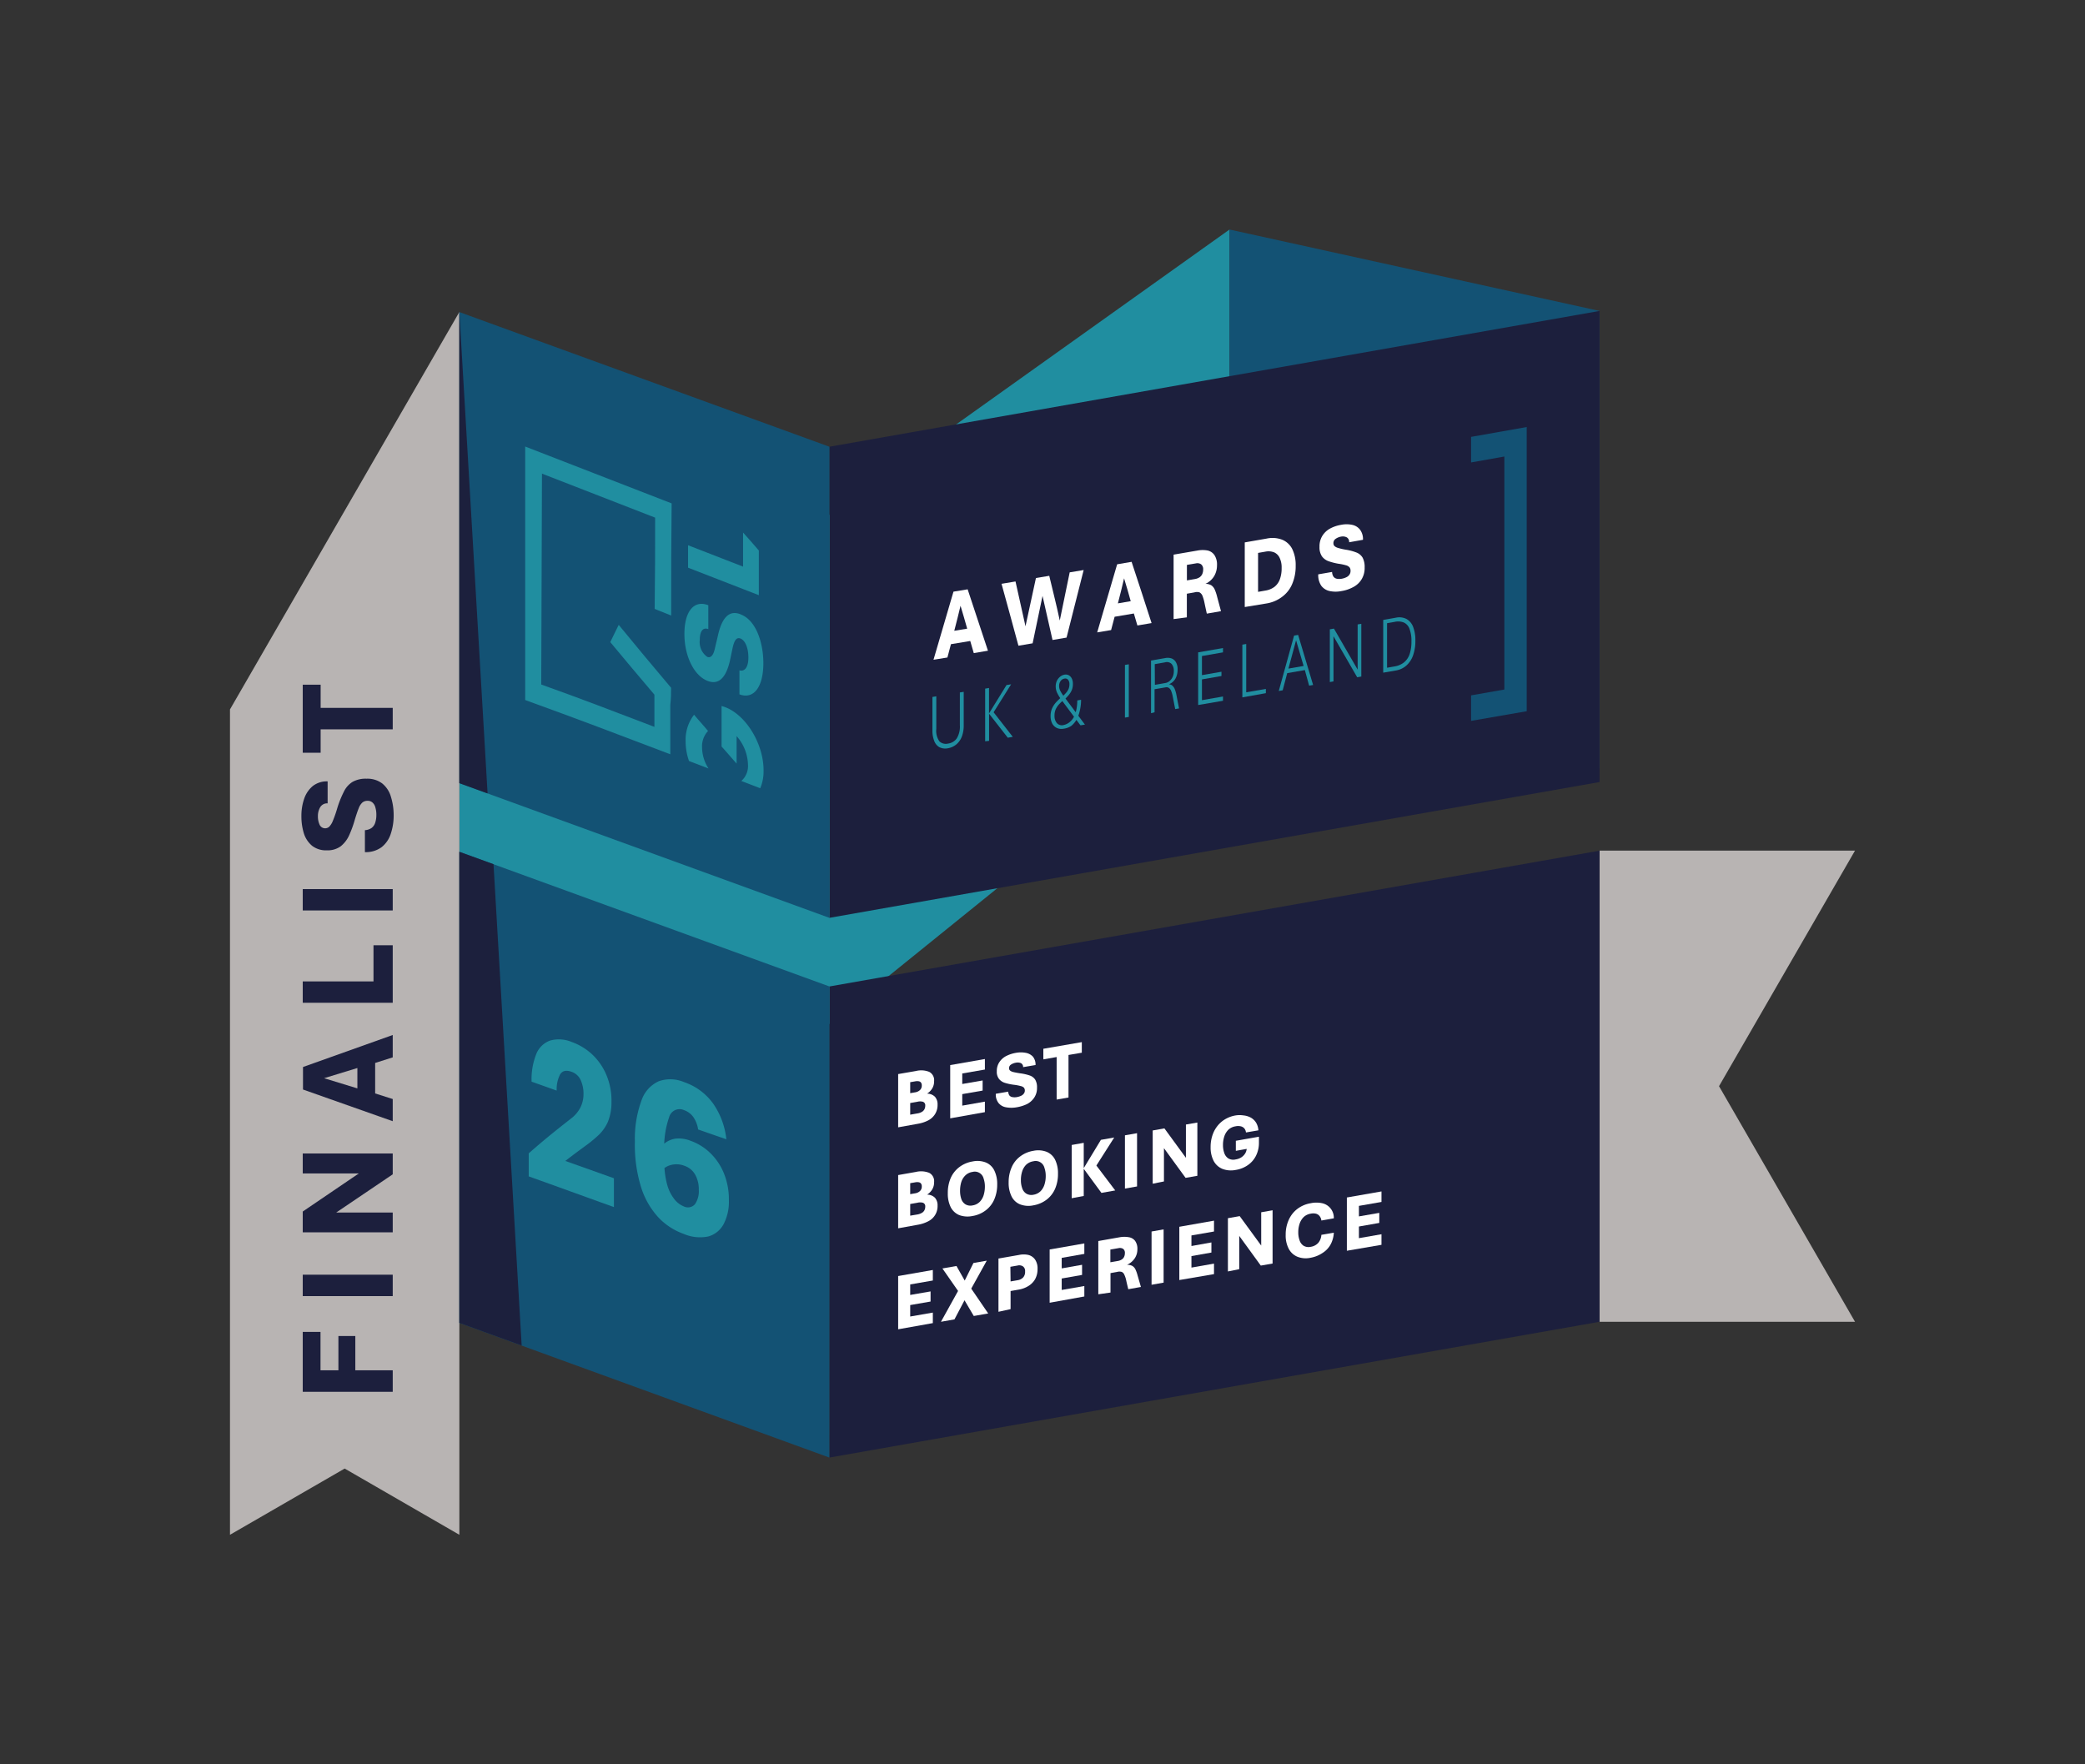
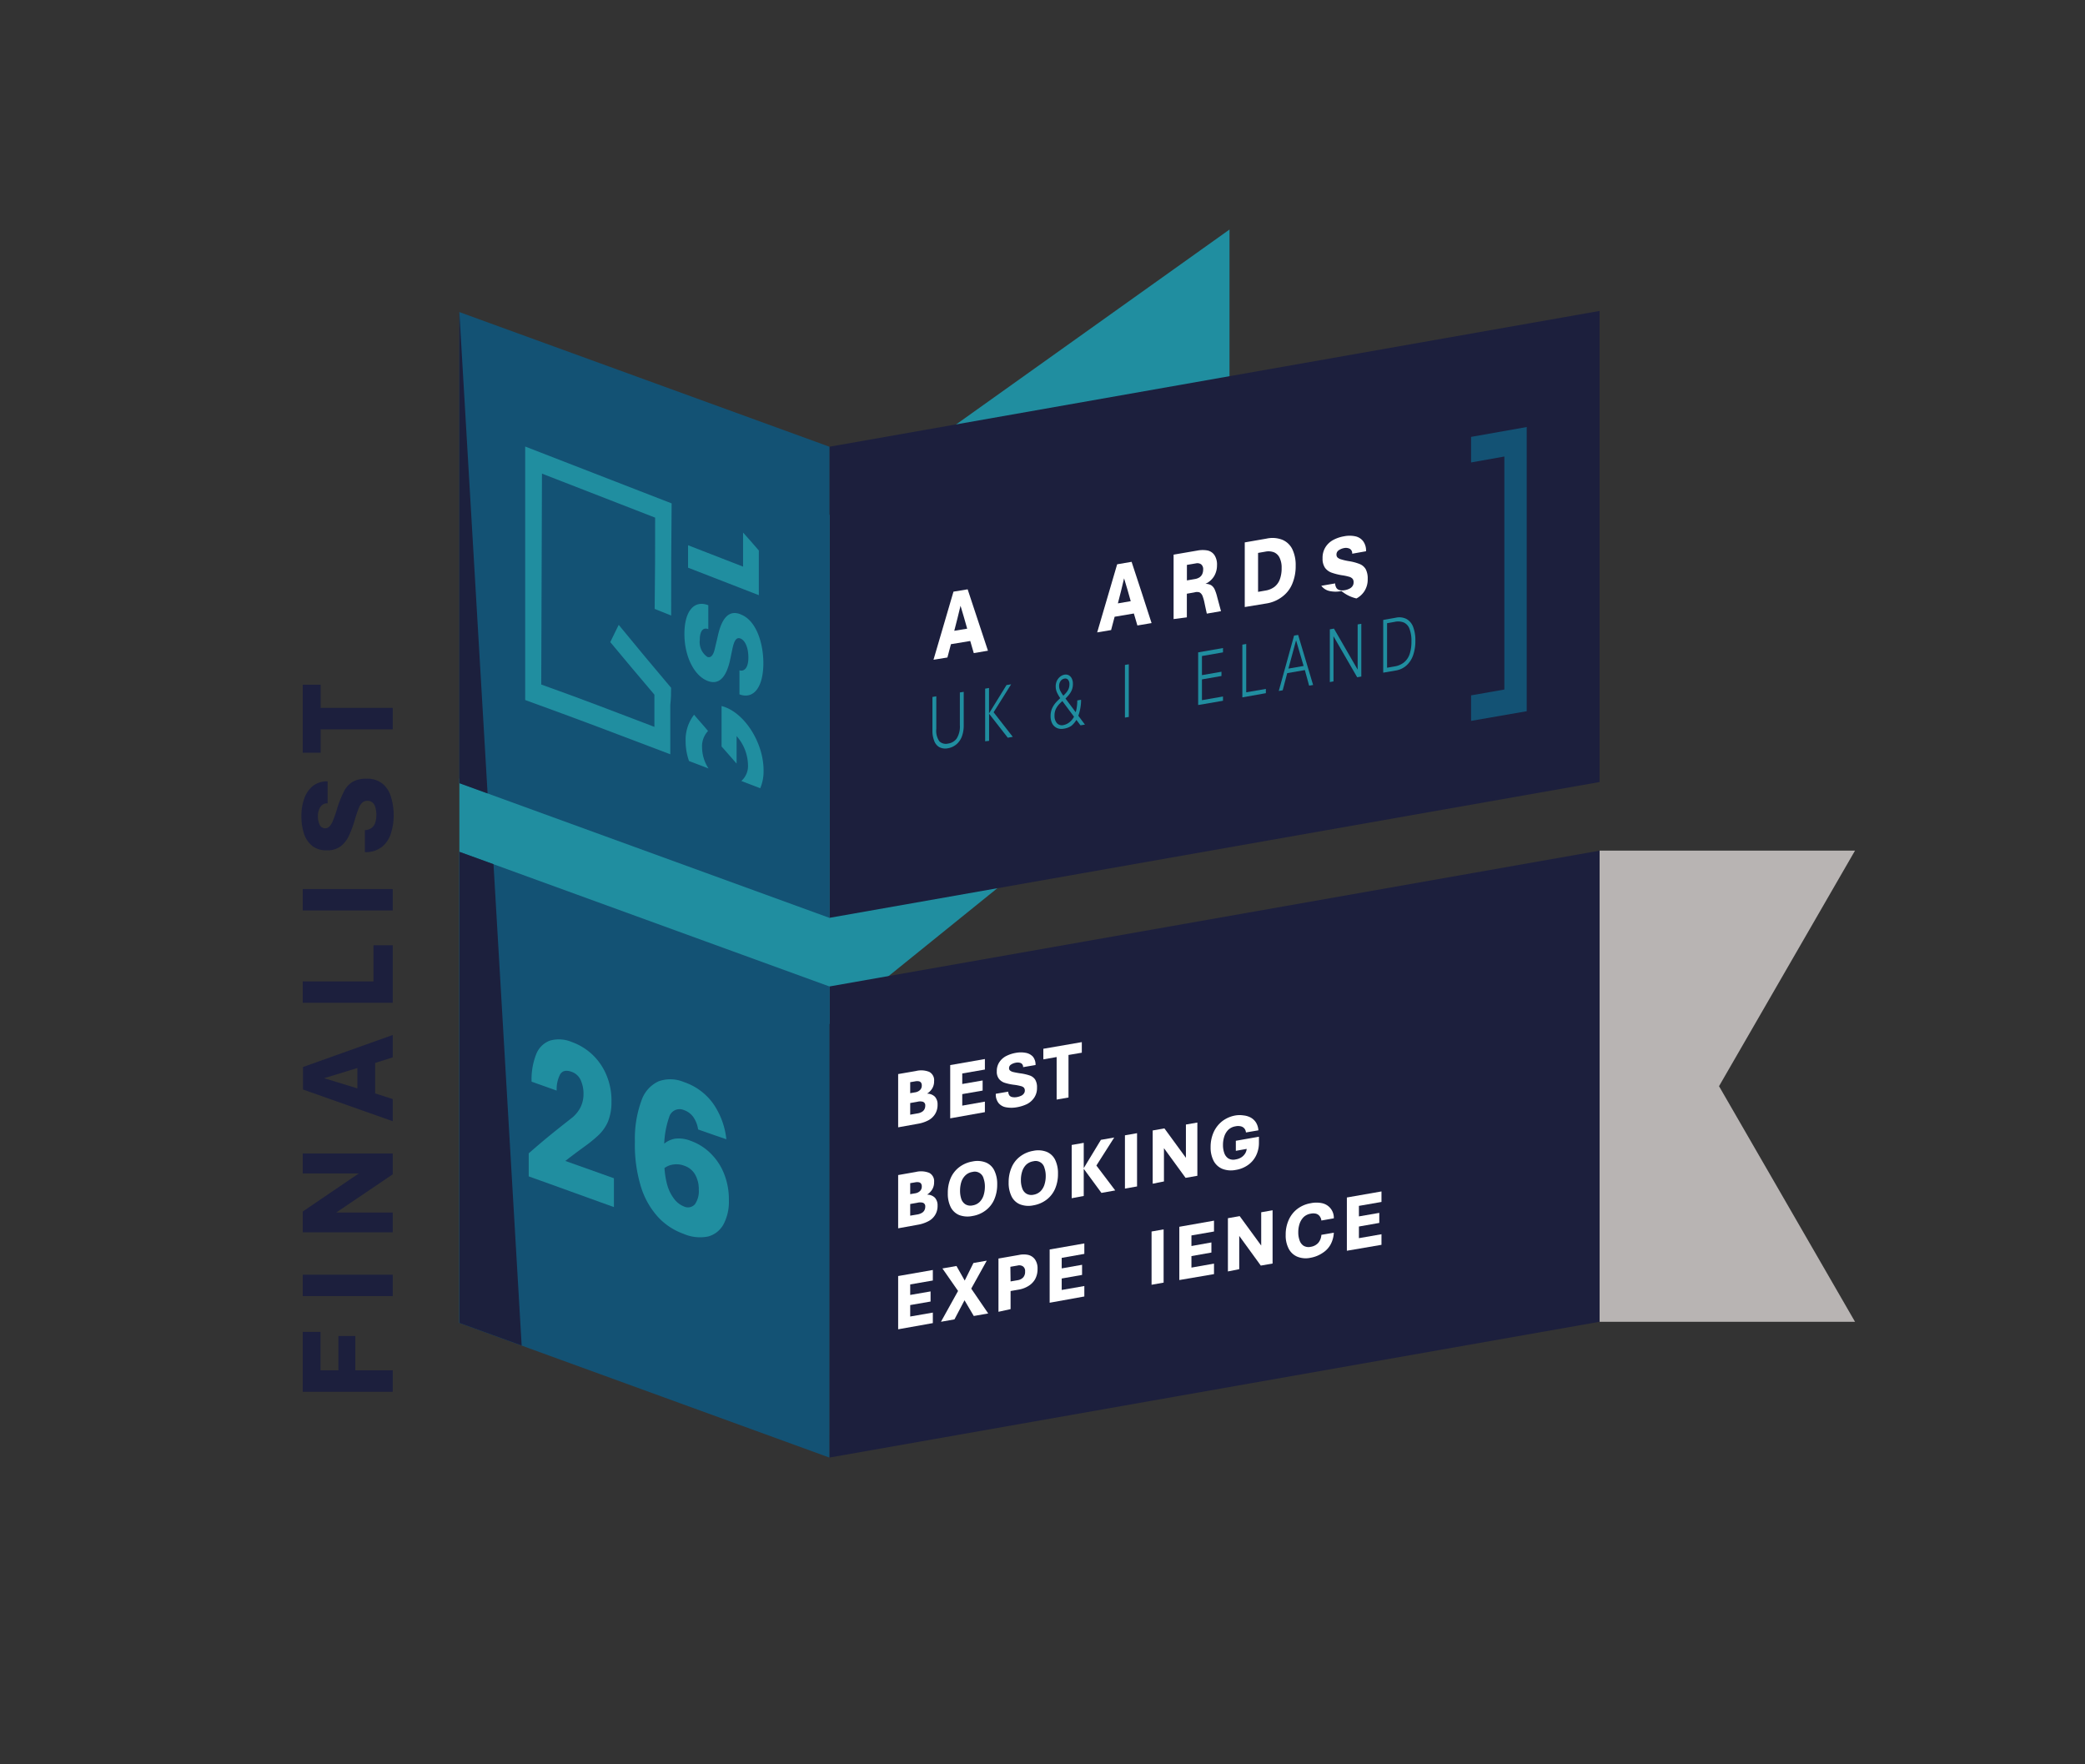
<svg xmlns="http://www.w3.org/2000/svg" viewBox="0 0 313.23 265.04">
  <rect x="0" y="0" width="313.23" height="265.04" fill="#333333" stroke="none" />
  <defs>
    <style>.cls-1{fill:#208ea0;}.cls-2{fill:#135274;}.cls-3{fill:#b8b4b3;}.cls-4{fill:#1c1f3d;}.cls-5{fill:#1c203d;}.cls-6{fill:#fff;}.cls-7{fill:none;}</style>
  </defs>
  <g id="Do_Not_Edit" data-name="Do Not Edit">
    <polygon class="cls-1" points="69.01 116.96 184.71 34.48 184.71 105.25 69.01 198.73 69.01 116.96" />
-     <polygon class="cls-2" points="184.71 34.48 184.71 95.25 240.3 115.48 240.3 46.71 184.71 34.48" />
-     <polygon class="cls-3" points="34.55 106.57 34.55 230.56 51.78 220.61 51.78 220.61 69.01 230.56 69.01 46.87 34.55 106.57" />
    <polygon class="cls-3" points="278.68 127.78 240.3 127.78 240.3 198.56 278.68 198.56 258.25 163.17 258.25 163.17 278.68 127.78" />
    <polygon class="cls-4" points="240.3 127.79 124.6 148.19 124.6 218.96 240.3 198.56 240.3 127.79" />
    <polygon class="cls-2" points="69.01 127.96 69.01 198.73 124.6 218.96 124.61 148.19 69.01 127.96" />
    <polygon class="cls-4" points="240.3 46.71 124.6 67.11 124.6 137.88 240.3 117.48 240.3 46.71" />
    <polygon class="cls-2" points="69.01 46.88 69.01 117.65 124.6 137.88 124.61 67.11 69.01 46.88" />
    <path class="cls-4" d="M59,209.08H45.48v-9h2.67v5.77h2.69v-5.15h2.54v5.15H59Z" />
    <path class="cls-4" d="M59,194.7H45.48v-3.21H59Z" />
    <path class="cls-4" d="M59,185.12H45.48V182l8.42-5.72H45.48v-3H59v3.13l-8.49,5.74H59Z" />
    <path class="cls-4" d="M59,168.43l-13.48-4.76v-3.38L59,155.48v3.36l-2.64.84v4.58l2.64.84Zm-5.31-4.93v-3.06l-5,1.53Z" />
    <path class="cls-4" d="M59,150.64H45.48v-3.21H56.11V142H59Z" />
    <path class="cls-4" d="M59,136.77H45.48v-3.21H59Z" />
    <path class="cls-4" d="M59.14,122.44a8.62,8.62,0,0,1-.44,2.83,4.19,4.19,0,0,1-1.38,2,4,4,0,0,1-2.5.74v-3.3a1.94,1.94,0,0,0,1-.33,1.59,1.59,0,0,0,.55-.8,3.68,3.68,0,0,0,.17-1.16,3.73,3.73,0,0,0-.15-1.13,1.43,1.43,0,0,0-.43-.73,1.05,1.05,0,0,0-.73-.26,1.2,1.2,0,0,0-.77.24,2.14,2.14,0,0,0-.56.85c-.17.41-.37,1-.6,1.76a16.64,16.64,0,0,1-.87,2.38,4.44,4.44,0,0,1-1.27,1.62,3.36,3.36,0,0,1-2.06.59,3.41,3.41,0,0,1-2.21-.68,4,4,0,0,1-1.23-1.84,8.63,8.63,0,0,1-.38-2.64,7.75,7.75,0,0,1,.42-2.6,4.24,4.24,0,0,1,1.29-1.9,3.42,3.42,0,0,1,2.23-.7v3.3a1.22,1.22,0,0,0-1.11.57,2.56,2.56,0,0,0-.35,1.35,3,3,0,0,0,.25,1.28.91.91,0,0,0,1.44.32,2.62,2.62,0,0,0,.55-.88,17.38,17.38,0,0,0,.66-1.89,15.06,15.06,0,0,1,1-2.5,3.49,3.49,0,0,1,1.3-1.47,4,4,0,0,1,2.1-.48,3.68,3.68,0,0,1,2.37.72,4,4,0,0,1,1.3,2A9.32,9.32,0,0,1,59.14,122.44Z" />
    <path class="cls-4" d="M59,109.56H48.17v3.52H45.48V102.86h2.69v3.48H59Z" />
    <polygon class="cls-5" points="74.14 129.82 69.01 127.96 69.01 198.73 78.37 202.13 74.14 129.82" />
    <polygon class="cls-5" points="69.01 46.88 69.01 117.65 73.25 119.19 69.01 46.88" />
    <path class="cls-6" d="M140.24,99.11l3-10.23,2.13-.35,3.05,9.22-2.13.36-.53-1.82-2.9.48c-.21.8-.32,1.2-.53,2Zm3.12-4.35,1.94-.32c-.39-1.37-.58-2.06-1-3.44C143.94,92.5,143.75,93.26,143.36,94.76Z" />
-     <path class="cls-6" d="M153,97c-1-3.72-1.52-5.58-2.54-9.3l2.1-.35,1.5,6.73,1.57-7.25,2-.33c.63,2.69,1,4,1.58,6.72.6-2.89.9-4.34,1.49-7.24l2.1-.35-2.57,10.15-2.11.36-1.5-6.62c-.6,2.85-.9,4.27-1.49,7.12Z" />
    <path class="cls-6" d="M164.83,95c1.2-4.1,1.8-6.14,3-10.23L170,84.4c1.21,3.68,1.82,5.52,3,9.2l-2.13.36-.53-1.8-2.89.49c-.21.79-.31,1.19-.53,2Zm3.11-4.36,1.93-.33c-.38-1.37-.58-2.06-1-3.43C168.52,88.38,168.33,89.14,167.94,90.64Z" />
    <path class="cls-6" d="M176.31,93V83.32l3.61-.62a4.09,4.09,0,0,1,1.52,0,1.7,1.7,0,0,1,1,.68,2.57,2.57,0,0,1,.39,1.54,3.17,3.17,0,0,1-.43,1.63,3,3,0,0,1-1.31,1.16,1.65,1.65,0,0,1,.89.22,1.52,1.52,0,0,1,.52.66,6.76,6.76,0,0,1,.36,1.1l.57,2.12-2.13.37c-.15-.67-.22-1-.36-1.67a6.27,6.27,0,0,0-.29-1,1.05,1.05,0,0,0-.44-.52,1.25,1.25,0,0,0-.77,0l-1.14.2v3.55Zm2-5.81,1.23-.21a1.78,1.78,0,0,0,.66-.25,1.2,1.2,0,0,0,.41-.48,1.65,1.65,0,0,0,.14-.68.92.92,0,0,0-.31-.8,1,1,0,0,0-.77-.14l-1.36.23Z" />
    <path class="cls-6" d="M187,91.19V81.48l3.28-.57a4.1,4.1,0,0,1,2.35.17,2.94,2.94,0,0,1,1.5,1.39,5.46,5.46,0,0,1,.52,2.51,6.76,6.76,0,0,1-.53,2.76,4.6,4.6,0,0,1-1.5,1.91,5.24,5.24,0,0,1-2.34,1Zm2-2.28,1.09-.19a3.1,3.1,0,0,0,1.37-.56,2.55,2.55,0,0,0,.81-1.13,4.77,4.77,0,0,0,.27-1.7,3.36,3.36,0,0,0-.3-1.53,1.65,1.65,0,0,0-.84-.83,2.35,2.35,0,0,0-1.31-.1l-1.09.19Z" />
-     <path class="cls-6" d="M201.53,88.79a4.38,4.38,0,0,1-1.77,0A2.13,2.13,0,0,1,198.5,88a2.86,2.86,0,0,1-.46-1.72l2.08-.36a1.36,1.36,0,0,0,.21.71.84.84,0,0,0,.5.31,2,2,0,0,0,.73,0,2.47,2.47,0,0,0,.71-.23,1.12,1.12,0,0,0,.46-.39.94.94,0,0,0,.16-.55.82.82,0,0,0-.14-.53,1.06,1.06,0,0,0-.54-.32,7.72,7.72,0,0,0-1.11-.23,9.1,9.1,0,0,1-1.5-.38,2.13,2.13,0,0,1-1-.73,2.4,2.4,0,0,1-.37-1.42,3,3,0,0,1,.43-1.67,3.12,3.12,0,0,1,1.16-1.09,5.33,5.33,0,0,1,1.66-.56,4.1,4.1,0,0,1,1.64,0,2,2,0,0,1,1.19.72,2.36,2.36,0,0,1,.45,1.53l-2.08.37a.77.77,0,0,0-.36-.74,1.33,1.33,0,0,0-.85-.11,2.1,2.1,0,0,0-.81.33.76.76,0,0,0-.34.67.61.61,0,0,0,.14.4,1.29,1.29,0,0,0,.56.3,8.57,8.57,0,0,0,1.18.27,7.56,7.56,0,0,1,1.58.42,1.85,1.85,0,0,1,.93.78,3,3,0,0,1,.3,1.47,3.23,3.23,0,0,1-.46,1.78,3.17,3.17,0,0,1-1.23,1.15A5.44,5.44,0,0,1,201.53,88.79Z" />
+     <path class="cls-6" d="M201.53,88.79a4.38,4.38,0,0,1-1.77,0A2.13,2.13,0,0,1,198.5,88l2.08-.36a1.36,1.36,0,0,0,.21.71.84.84,0,0,0,.5.31,2,2,0,0,0,.73,0,2.47,2.47,0,0,0,.71-.23,1.12,1.12,0,0,0,.46-.39.94.94,0,0,0,.16-.55.82.82,0,0,0-.14-.53,1.06,1.06,0,0,0-.54-.32,7.72,7.72,0,0,0-1.11-.23,9.1,9.1,0,0,1-1.5-.38,2.13,2.13,0,0,1-1-.73,2.4,2.4,0,0,1-.37-1.42,3,3,0,0,1,.43-1.67,3.12,3.12,0,0,1,1.16-1.09,5.33,5.33,0,0,1,1.66-.56,4.1,4.1,0,0,1,1.64,0,2,2,0,0,1,1.19.72,2.36,2.36,0,0,1,.45,1.53l-2.08.37a.77.77,0,0,0-.36-.74,1.33,1.33,0,0,0-.85-.11,2.1,2.1,0,0,0-.81.33.76.76,0,0,0-.34.67.61.61,0,0,0,.14.4,1.29,1.29,0,0,0,.56.3,8.57,8.57,0,0,0,1.18.27,7.56,7.56,0,0,1,1.58.42,1.85,1.85,0,0,1,.93.78,3,3,0,0,1,.3,1.47,3.23,3.23,0,0,1-.46,1.78,3.17,3.17,0,0,1-1.23,1.15A5.44,5.44,0,0,1,201.53,88.79Z" />
    <path class="cls-2" d="M221,69.47l5-.89v35l-5,.88v3.83l8.36-1.45V64.15L221,65.63Z" />
    <path class="cls-1" d="M100.82,103.32c-3.16-3.74-4.74-5.64-7.87-9.45-.51,1-.76,1.56-1.27,2.59,2.64,3.19,4,4.77,6.63,7.89,0,2,0,3,0,4.84-6.89-2.62-10.4-4-17-6.36q.06-15.84.11-31.68l17,6.61c0,5.14,0,8-.07,13.71l2.48,1c0-7.11,0-10.75.07-16.85-8.72-3.39-13.14-5.1-22-8.54v38.08c8.27,3,12.89,4.76,21.8,8.15,0-2.8,0-4.31,0-7.41h0C100.81,104.85,100.81,104.34,100.82,103.32Z" />
    <path class="cls-1" d="M114.68,99.61c0-2.87-1-6.35-3.35-7.29h0l-.13-.06c-1.62-.62-2.75.46-3.36,3.28-.17.73-.26,1.09-.43,1.82-.23,1.08-.62,1.52-1.15,1.32a2.7,2.7,0,0,1-1.13-2.55c0-1.32.48-1.93,1.28-1.62h0c0-1.44,0-2.16,0-3.59h0c-2.13-.83-3.58.88-3.59,4.28s1.47,6.32,3.49,7.09c1.61.62,2.73-.39,3.34-3,.16-.74.23-1.11.39-1.86.33-1.57.77-1.67,1.21-1.51l0,0c.71.3,1.18,1.41,1.18,2.85,0,1.63-.67,2.14-1.34,1.93h0v3.61h0C113.25,105.11,114.68,103.19,114.68,99.61Z" />
    <path class="cls-1" d="M111.63,80v5.12l-8.26-3.21c0,1.32,0,2,0,3.37L114,89.41V82.7C113.07,81.61,112.59,81.07,111.63,80Z" />
    <path class="cls-1" d="M108.94,106.23a5.6,5.6,0,0,0-.54-.17v6.08c.9,1,1.36,1.55,2.26,2.57v-4.13a6.76,6.76,0,0,1,1.71,4.3,3,3,0,0,1-1,2.44l2.84,1.09a6.44,6.44,0,0,0,.5-2.62C114.75,111.9,112.19,107.47,108.94,106.23Z" />
    <path class="cls-1" d="M105.47,112.26a3.35,3.35,0,0,1,.9-2.45c-.84-1-1.26-1.45-2.1-2.44a6.15,6.15,0,0,0-1.27,3.95,9,9,0,0,0,.51,3l2.93,1.12A5.91,5.91,0,0,1,105.47,112.26Z" />
    <path class="cls-1" d="M142.43,112.4a1.94,1.94,0,0,1-1.35-.18,1.82,1.82,0,0,1-.76-1,4,4,0,0,1-.24-1.44v-5.08l.58-.1v4.91a2.76,2.76,0,0,0,.46,1.85,1.41,1.41,0,0,0,1.31.34,1.9,1.9,0,0,0,1.3-.77,3.41,3.41,0,0,0,.47-2v-4.91l.58-.09v5.08a4.75,4.75,0,0,1-.24,1.52,2.88,2.88,0,0,1-.75,1.19A2.65,2.65,0,0,1,142.43,112.4Z" />
    <path class="cls-1" d="M148,111.36v-7.91l.58-.1v3.82l2.63-4.26.69-.11L149.27,107l2.88,3.69-.75.13-2.81-3.6v4.07Z" />
    <path class="cls-1" d="M159.78,109.47a1.68,1.68,0,0,1-1-.11,1.54,1.54,0,0,1-.7-.66,2.39,2.39,0,0,1-.25-1.11,2.79,2.79,0,0,1,.25-1.23,3.57,3.57,0,0,1,.62-.91c.25-.26.51-.51.77-.74h.06a7.66,7.66,0,0,0,.57-.57,2.37,2.37,0,0,0,.41-.6,1.79,1.79,0,0,0,.15-.75,1,1,0,0,0-.2-.67.54.54,0,0,0-.54-.18.86.86,0,0,0-.58.36,1.22,1.22,0,0,0-.23.75,1.61,1.61,0,0,0,.19.75,5.72,5.72,0,0,0,.57.87l3.12,4.18-.67.11c-1.15-1.53-1.72-2.3-2.86-3.83a6.48,6.48,0,0,1-.62-1,2.26,2.26,0,0,1-.24-1,2,2,0,0,1,.18-.87,1.86,1.86,0,0,1,.49-.61,1.43,1.43,0,0,1,.65-.3,1,1,0,0,1,.66.1,1.11,1.11,0,0,1,.44.49,1.67,1.67,0,0,1,.16.76,2.33,2.33,0,0,1-.18,1,2.91,2.91,0,0,1-.46.73q-.28.33-.6.63h-.06c-.29.26-.55.5-.77.73a3,3,0,0,0-.51.76,2.43,2.43,0,0,0-.18,1,1.62,1.62,0,0,0,.35,1.07,1,1,0,0,0,1,.3,2.13,2.13,0,0,0,1-.51,2.5,2.5,0,0,0,.69-1,4.77,4.77,0,0,0,.28-1,7.24,7.24,0,0,0,.1-1.19l.57-.1a6.16,6.16,0,0,1-.07,1,7.43,7.43,0,0,1-.21,1,5.32,5.32,0,0,1-.32.83,3.22,3.22,0,0,1-.88,1.1A2.69,2.69,0,0,1,159.78,109.47Z" />
    <path class="cls-1" d="M169,107.8V99.89l.58-.1v7.91Z" />
-     <path class="cls-1" d="M172.92,107.14V99.23l2.17-.38a1.84,1.84,0,0,1,.91.06,1.26,1.26,0,0,1,.66.57,2.09,2.09,0,0,1,.25,1.12,2.79,2.79,0,0,1-.32,1.34,2,2,0,0,1-1,.86.81.81,0,0,1,.54.2,1.45,1.45,0,0,1,.36.53,4.84,4.84,0,0,1,.25.89c.15.79.23,1.19.39,2l-.58.1c-.15-.76-.22-1.14-.37-1.9a4.32,4.32,0,0,0-.22-.78,1,1,0,0,0-.33-.48.66.66,0,0,0-.55-.1l-1.63.28V107Zm.58-4.26,1.54-.27a1.36,1.36,0,0,0,.65-.29,1.81,1.81,0,0,0,.47-.61,2,2,0,0,0,.18-.86,1.59,1.59,0,0,0-.32-1.1,1,1,0,0,0-1-.25l-1.54.27Z" />
    <path class="cls-1" d="M180,105.91V98l3.73-.65V98l-3.16.55v2.87l2.93-.51v.64l-2.93.51v3.12l3.16-.55v.64Z" />
    <path class="cls-1" d="M186.64,104.76V96.84l.58-.1V104l2.95-.51v.64Z" />
    <path class="cls-1" d="M192.11,103.8l2.3-8.32.61-.1,2.25,7.52-.6.1c-.25-.94-.38-1.4-.64-2.34l-2.65.46c-.27,1-.4,1.55-.68,2.58Zm1.45-3.36,2.28-.4-1.13-3.85Z" />
    <path class="cls-1" d="M199.78,102.46V94.54l.62-.11c1.42,2.46,2.13,3.7,3.56,6.16V93.8l.55-.09v7.92l-.62.11c-1.42-2.47-2.13-3.7-3.56-6.16v6.78Z" />
    <path class="cls-1" d="M207.8,101.05V93.13l1.91-.34a2.4,2.4,0,0,1,1.58.19,2.27,2.27,0,0,1,1,1.18,5.51,5.51,0,0,1,.34,2.09,6.38,6.38,0,0,1-.34,2.19,3.68,3.68,0,0,1-1,1.53,3.11,3.11,0,0,1-1.58.75Zm.58-.74,1.13-.2a3,3,0,0,0,1.42-.61,2.71,2.71,0,0,0,.84-1.24,5.9,5.9,0,0,0,.27-1.91,5,5,0,0,0-.27-1.82,1.66,1.66,0,0,0-.84-1,2.33,2.33,0,0,0-1.42-.11l-1.13.2Z" />
    <path class="cls-7" d="M196.57,91.7l3.55-.63v28.5l-3.55.62v3.12l5.92-1V87.53l-5.92,1Z" />
  </g>
  <g id="txt_outlines" data-name="txt outlines">
    <path class="cls-1" d="M79.43,176.72v-3.46c2.42-2.12,3.72-3.16,6.33-5.21a4.92,4.92,0,0,0,1.41-1.63,4.46,4.46,0,0,0,.49-2,5,5,0,0,0-.39-2.09A2.33,2.33,0,0,0,85.84,161c-.79-.28-1.35-.15-1.69.39a4.89,4.89,0,0,0-.52,2.44l-3.77-1.34a10.29,10.29,0,0,1,.71-4.17,3.53,3.53,0,0,1,2.06-2,4.94,4.94,0,0,1,3.26.21A8.87,8.87,0,0,1,89,158.43a9,9,0,0,1,2.11,3.08,9.84,9.84,0,0,1,.75,4,7.73,7.73,0,0,1-.53,3,6.26,6.26,0,0,1-1.4,2,19.67,19.67,0,0,1-2,1.64c-1.22.89-1.83,1.34-3,2.25L92.23,177l0,4.33C86.82,179.39,84.21,178.43,79.43,176.72Z" />
    <path class="cls-1" d="M102.69,185.35a9.65,9.65,0,0,1-3.81-2.5,12,12,0,0,1-2.59-4.57,21.44,21.44,0,0,1-.91-6.78,16.66,16.66,0,0,1,1-6.21,4.86,4.86,0,0,1,2.58-2.86,5.22,5.22,0,0,1,3.76.11,8.91,8.91,0,0,1,4.4,3.22,11.51,11.51,0,0,1,2,5.38c-1.72-.58-2.56-.88-4.24-1.47a4.42,4.42,0,0,0-.76-1.92,2.93,2.93,0,0,0-1.4-1,1.62,1.62,0,0,0-2.19,1.06,13.77,13.77,0,0,0-.73,5.28v1.22a13.08,13.08,0,0,0,.42,3.62,6.24,6.24,0,0,0,1.11,2.24,3.39,3.39,0,0,0,1.38,1.05,1.39,1.39,0,0,0,1.7-.33,3.44,3.44,0,0,0,.57-2.16,4.45,4.45,0,0,0-.56-2.3,2.92,2.92,0,0,0-1.54-1.28,3.3,3.3,0,0,0-2.51,0,3.39,3.39,0,0,0-1.64,1.62c-.1-1.48-.14-2.22-.24-3.7a9.21,9.21,0,0,1,1.35-1.31,3.44,3.44,0,0,1,1.63-.71,4.76,4.76,0,0,1,2.27.32,8.13,8.13,0,0,1,2.92,1.8,8.88,8.88,0,0,1,2.08,3.06,10.33,10.33,0,0,1,.76,4.07,7.23,7.23,0,0,1-.79,3.59,3.76,3.76,0,0,1-2.29,1.85A6.15,6.15,0,0,1,102.69,185.35Z" />
    <path class="cls-6" d="M134.93,169.35v-8l2.67-.46a3.25,3.25,0,0,1,2,.13,1.4,1.4,0,0,1,.73,1.38,2.06,2.06,0,0,1-.29,1.12,2.36,2.36,0,0,1-.77.77,1.67,1.67,0,0,1,1.19.47,1.69,1.69,0,0,1,.39,1.17,2.57,2.57,0,0,1-.37,1.42,2.65,2.65,0,0,1-1,.94,5.23,5.23,0,0,1-1.55.52Zm1.81-5.13.82-.14a1.34,1.34,0,0,0,.64-.32.91.91,0,0,0,.28-.69.72.72,0,0,0-.13-.46.54.54,0,0,0-.34-.18,1.39,1.39,0,0,0-.45,0l-.82.14Zm0,3.23,1.08-.19a1.76,1.76,0,0,0,.6-.19,1,1,0,0,0,.42-.37,1.11,1.11,0,0,0,.16-.6.55.55,0,0,0-.35-.59,1.6,1.6,0,0,0-.83,0l-1.08.19Z" />
    <path class="cls-6" d="M142.75,168v-8l5.21-.91v1.58l-3.4.59v1.58l3.06-.53v1.52l-3.06.53v1.73l3.4-.6v1.58Z" />
    <path class="cls-6" d="M152.73,166.34a4.49,4.49,0,0,1-1.59,0,1.85,1.85,0,0,1-1.12-.63,2.07,2.07,0,0,1-.42-1.4l1.87-.32a1,1,0,0,0,.18.58.71.71,0,0,0,.45.24,1.84,1.84,0,0,0,.66,0,2.54,2.54,0,0,0,.64-.2,1,1,0,0,0,.41-.33.72.72,0,0,0,.15-.45.66.66,0,0,0-.14-.44,1,1,0,0,0-.48-.24,6.89,6.89,0,0,0-1-.19,7.68,7.68,0,0,1-1.34-.28,1.83,1.83,0,0,1-.91-.59,1.73,1.73,0,0,1-.34-1.16,2.38,2.38,0,0,1,.39-1.38,2.7,2.7,0,0,1,1-.9,5.12,5.12,0,0,1,1.49-.49,4,4,0,0,1,1.47,0,1.92,1.92,0,0,1,1.07.57,1.87,1.87,0,0,1,.4,1.26l-1.87.32a.62.62,0,0,0-.32-.6,1.27,1.27,0,0,0-.76-.07,1.89,1.89,0,0,0-.73.28.63.63,0,0,0-.3.55.44.44,0,0,0,.13.33,1.1,1.1,0,0,0,.49.24c.24.06.6.13,1.07.2a7.44,7.44,0,0,1,1.41.32,1.6,1.6,0,0,1,.83.63,2.22,2.22,0,0,1,.27,1.2,2.57,2.57,0,0,1-.4,1.47,2.9,2.9,0,0,1-1.11,1A5.82,5.82,0,0,1,152.73,166.34Z" />
    <path class="cls-6" d="M158.74,165.18v-6.39l-2,.35v-1.59l5.78-1v1.59l-2,.34v6.39Z" />
    <path class="cls-6" d="M134.93,184.52v-8l2.67-.47a3.32,3.32,0,0,1,2,.14,1.4,1.4,0,0,1,.73,1.38,2.06,2.06,0,0,1-.29,1.12,2.36,2.36,0,0,1-.77.77,1.67,1.67,0,0,1,1.19.47,1.7,1.7,0,0,1,.39,1.18,2.53,2.53,0,0,1-1.39,2.35,5.23,5.23,0,0,1-1.55.52Zm1.81-5.13.82-.14a1.34,1.34,0,0,0,.64-.32.91.91,0,0,0,.28-.69.72.72,0,0,0-.13-.46.54.54,0,0,0-.34-.18,1.39,1.39,0,0,0-.45,0l-.82.14Zm0,3.23,1.08-.18a2,2,0,0,0,.6-.2,1,1,0,0,0,.42-.37,1.11,1.11,0,0,0,.16-.6.55.55,0,0,0-.35-.59,1.6,1.6,0,0,0-.83,0l-1.08.19Z" />
    <path class="cls-6" d="M146.1,182.67a3.62,3.62,0,0,1-2-.14,2.53,2.53,0,0,1-1.28-1.2,4.52,4.52,0,0,1-.43-2.09,5.56,5.56,0,0,1,.43-2.26,4.14,4.14,0,0,1,1.28-1.64,4.51,4.51,0,0,1,2-.86,3.5,3.5,0,0,1,2,.15,2.45,2.45,0,0,1,1.27,1.19,4.58,4.58,0,0,1,.44,2.11,5.58,5.58,0,0,1-.44,2.25,4.08,4.08,0,0,1-1.27,1.63A4.41,4.41,0,0,1,146.1,182.67Zm0-1.59a1.94,1.94,0,0,0,1.08-.53,2.47,2.47,0,0,0,.59-1,4.38,4.38,0,0,0,.19-1.27,3.61,3.61,0,0,0-.19-1.23,1.36,1.36,0,0,0-1.67-1,1.92,1.92,0,0,0-1.09.54,2.39,2.39,0,0,0-.6,1,4.47,4.47,0,0,0-.18,1.29,3.8,3.8,0,0,0,.18,1.21,1.53,1.53,0,0,0,.6.81A1.46,1.46,0,0,0,146.1,181.08Z" />
    <path class="cls-6" d="M155.24,181.07a3.54,3.54,0,0,1-2-.15,2.45,2.45,0,0,1-1.27-1.19,4.54,4.54,0,0,1-.44-2.1,5.54,5.54,0,0,1,.44-2.25,4,4,0,0,1,1.27-1.64,4.44,4.44,0,0,1,2-.86,3.54,3.54,0,0,1,2,.15,2.49,2.49,0,0,1,1.27,1.19,4.58,4.58,0,0,1,.43,2.11,5.53,5.53,0,0,1-.43,2.24,4.13,4.13,0,0,1-1.27,1.64A4.55,4.55,0,0,1,155.24,181.07Zm0-1.59a2,2,0,0,0,1.08-.53,2.47,2.47,0,0,0,.59-1,4.13,4.13,0,0,0,.19-1.28,3.59,3.59,0,0,0-.19-1.22,1.36,1.36,0,0,0-1.67-1,2,2,0,0,0-1.09.53,2.47,2.47,0,0,0-.59,1,4.15,4.15,0,0,0-.19,1.29,3.53,3.53,0,0,0,.19,1.21,1.51,1.51,0,0,0,.59.81A1.47,1.47,0,0,0,155.24,179.48Z" />
    <path class="cls-6" d="M161,180v-8l1.81-.32v3.8l2.58-4.25,2-.35-2.68,4.21,2.83,3.74-2.07.37-2.66-3.62v4.08Z" />
    <path class="cls-6" d="M169,178.55v-8l1.82-.32v8Z" />
    <path class="cls-6" d="M173.17,177.82v-8l1.76-.31,3.23,4.42v-5l1.72-.3v8l-1.77.31-3.25-4.46v5Z" />
    <path class="cls-6" d="M185.64,175.75a3.58,3.58,0,0,1-2-.16,2.61,2.61,0,0,1-1.31-1.19,4.35,4.35,0,0,1-.46-2.08,5.42,5.42,0,0,1,.46-2.25,4.46,4.46,0,0,1,1.31-1.66,4.55,4.55,0,0,1,2-.85,3.83,3.83,0,0,1,1.17,0,2.9,2.9,0,0,1,1.06.31,2.23,2.23,0,0,1,.8.73,2.54,2.54,0,0,1,.38,1.2l-1.87.32a1.11,1.11,0,0,0-.23-.59,1,1,0,0,0-.54-.33,1.83,1.83,0,0,0-.81,0,2,2,0,0,0-1.09.54,2.51,2.51,0,0,0-.59,1,4,4,0,0,0-.19,1.26,3.51,3.51,0,0,0,.19,1.2,1.57,1.57,0,0,0,.61.82,1.48,1.48,0,0,0,1.11.15,2.16,2.16,0,0,0,.83-.3,1.9,1.9,0,0,0,.57-.56,1.59,1.59,0,0,0,.25-.72l-1.63.29v-1.51l3.47-.61v.89a4.3,4.3,0,0,1-.41,1.9,3.74,3.74,0,0,1-1.19,1.43A4.3,4.3,0,0,1,185.64,175.75Z" />
    <path class="cls-6" d="M134.93,199.69v-8l5.21-.91v1.58l-3.4.59v1.58l3.06-.53v1.52l-3.06.53v1.72l3.4-.59v1.58Z" />
    <path class="cls-6" d="M141.36,198.56l2.57-4.63-2.35-3.38,2.11-.37c.49.88.74,1.31,1.24,2.19.52-1.06.78-1.58,1.31-2.64l2-.35-2.33,4.2,2.55,3.73-2.17.38c-.56-.94-.84-1.42-1.39-2.36l-1.51,2.87Z" />
    <path class="cls-6" d="M150,197.06v-8l3.09-.54a3.27,3.27,0,0,1,1.4,0,1.78,1.78,0,0,1,1,.68,2.35,2.35,0,0,1,.38,1.42,3.12,3.12,0,0,1-.38,1.57,2.9,2.9,0,0,1-1,1,4,4,0,0,1-1.4.53l-1.27.22v2.72Zm1.82-4.56,1.09-.19a1.44,1.44,0,0,0,.81-.42A1.25,1.25,0,0,0,154,191a.84.84,0,0,0-.32-.76,1,1,0,0,0-.8-.13l-1.09.19Z" />
    <path class="cls-6" d="M157.69,195.7v-8l5.21-.91v1.57l-3.4.6v1.58l3.06-.54v1.52l-3.06.54v1.72l3.4-.59v1.57Z" />
-     <path class="cls-6" d="M165,194.43v-8l3.23-.57a3.91,3.91,0,0,1,1.36,0,1.45,1.45,0,0,1,.93.54,2,2,0,0,1,.35,1.26,2.44,2.44,0,0,1-.38,1.34,2.75,2.75,0,0,1-1.18,1,1.64,1.64,0,0,1,.8.17,1.22,1.22,0,0,1,.47.53,5.13,5.13,0,0,1,.32.9l.5,1.73-1.9.34c-.13-.55-.2-.82-.32-1.37a3.81,3.81,0,0,0-.27-.81.77.77,0,0,0-.39-.42,1.26,1.26,0,0,0-.69,0l-1,.18v2.92Zm1.81-4.81,1.1-.19a1.53,1.53,0,0,0,.6-.22.93.93,0,0,0,.36-.4,1.25,1.25,0,0,0,.12-.56.72.72,0,0,0-.27-.65.93.93,0,0,0-.69-.1l-1.22.21Z" />
    <path class="cls-6" d="M173,193v-8l1.81-.32v8Z" />
    <path class="cls-6" d="M177.17,192.29v-8l5.21-.92V185l-3.39.59v1.59l3-.54v1.52l-3,.53v1.73l3.39-.6v1.58Z" />
    <path class="cls-6" d="M184.47,191v-8l1.77-.31,3.23,4.42v-5l1.71-.3v8l-1.77.31-3.24-4.46v5Z" />
    <path class="cls-6" d="M196.91,188.94a3.4,3.4,0,0,1-2-.15,2.59,2.59,0,0,1-1.3-1.19,4.25,4.25,0,0,1-.46-2.09,5.28,5.28,0,0,1,.46-2.26,4.24,4.24,0,0,1,1.3-1.65,4.54,4.54,0,0,1,2-.85,4.11,4.11,0,0,1,1.72,0,2.23,2.23,0,0,1,1.75,2.27l-1.87.33a1.24,1.24,0,0,0-.28-.68,1,1,0,0,0-.55-.35,1.8,1.8,0,0,0-.77,0,2,2,0,0,0-1.09.54,2.58,2.58,0,0,0-.59,1,4,4,0,0,0-.19,1.26,3.46,3.46,0,0,0,.19,1.19,1.54,1.54,0,0,0,.59.82,1.47,1.47,0,0,0,1.09.17,1.91,1.91,0,0,0,1.14-.6,2.07,2.07,0,0,0,.46-1.2l1.87-.32a4.14,4.14,0,0,1-.48,1.76,3.47,3.47,0,0,1-1.18,1.26A4.65,4.65,0,0,1,196.91,188.94Z" />
    <path class="cls-6" d="M202.34,187.89v-8l5.2-.91v1.58l-3.39.59v1.58l3.06-.53v1.51l-3.06.54V186l3.39-.59V187Z" />
  </g>
</svg>